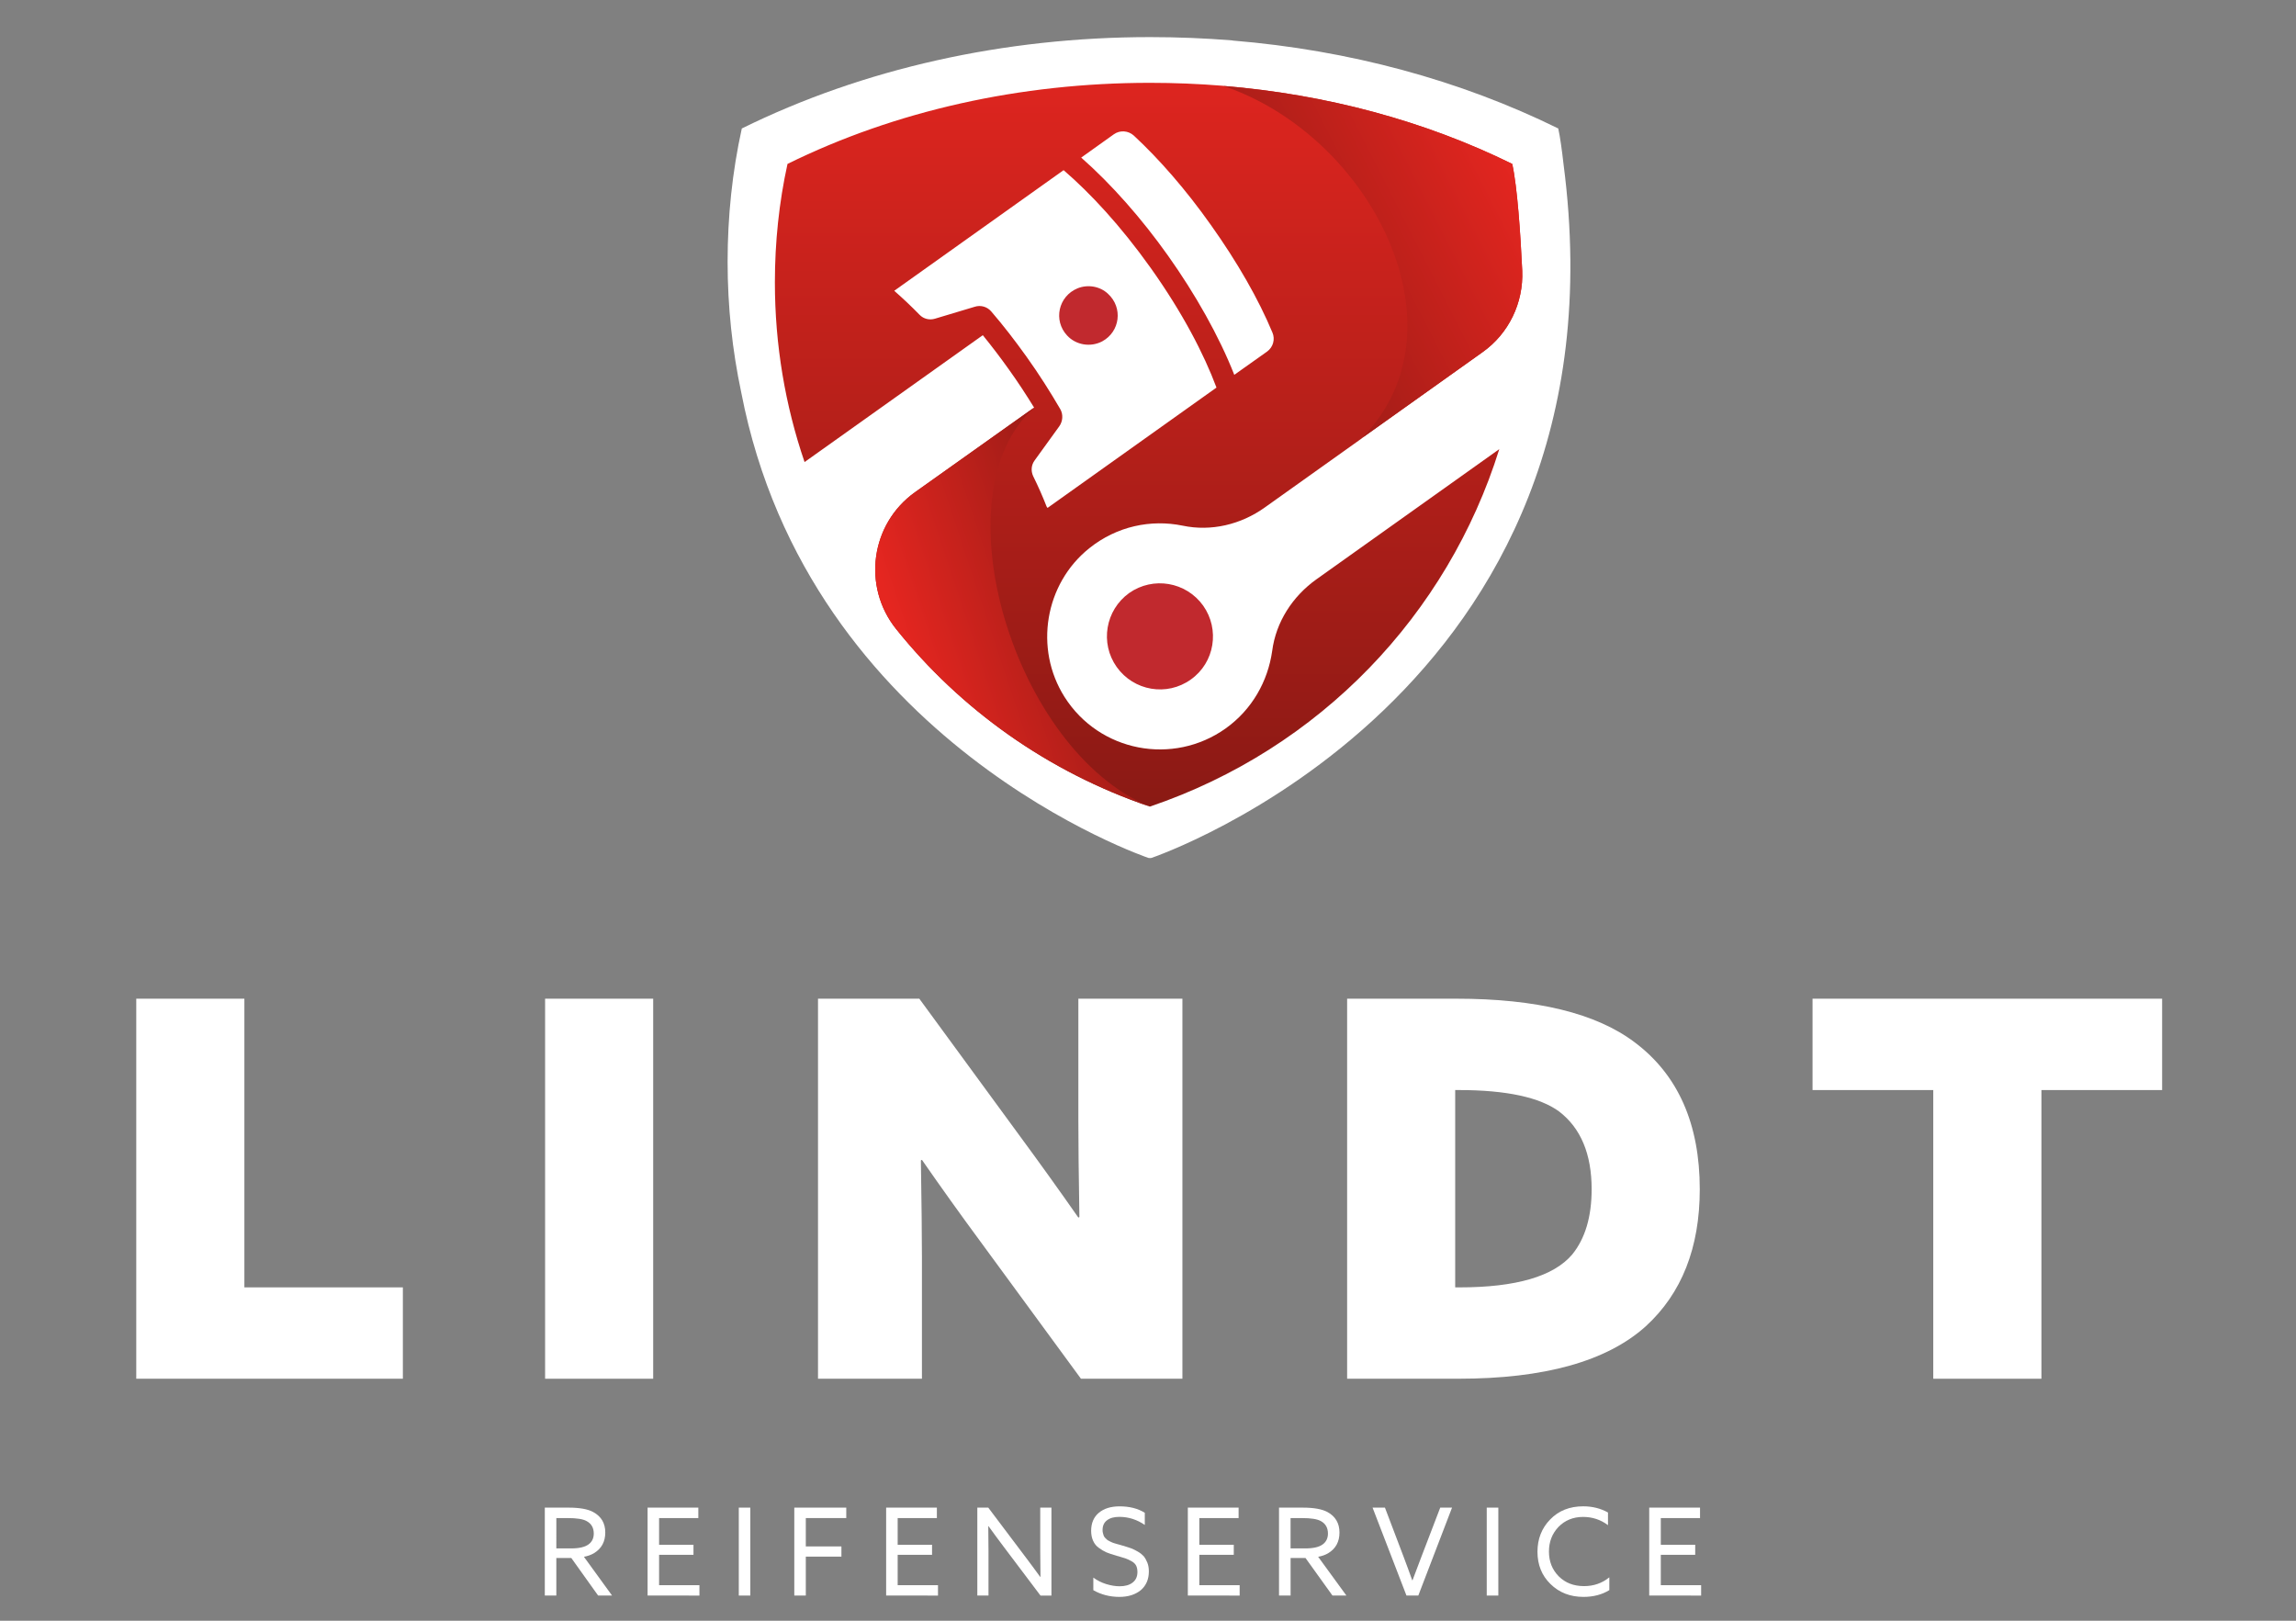
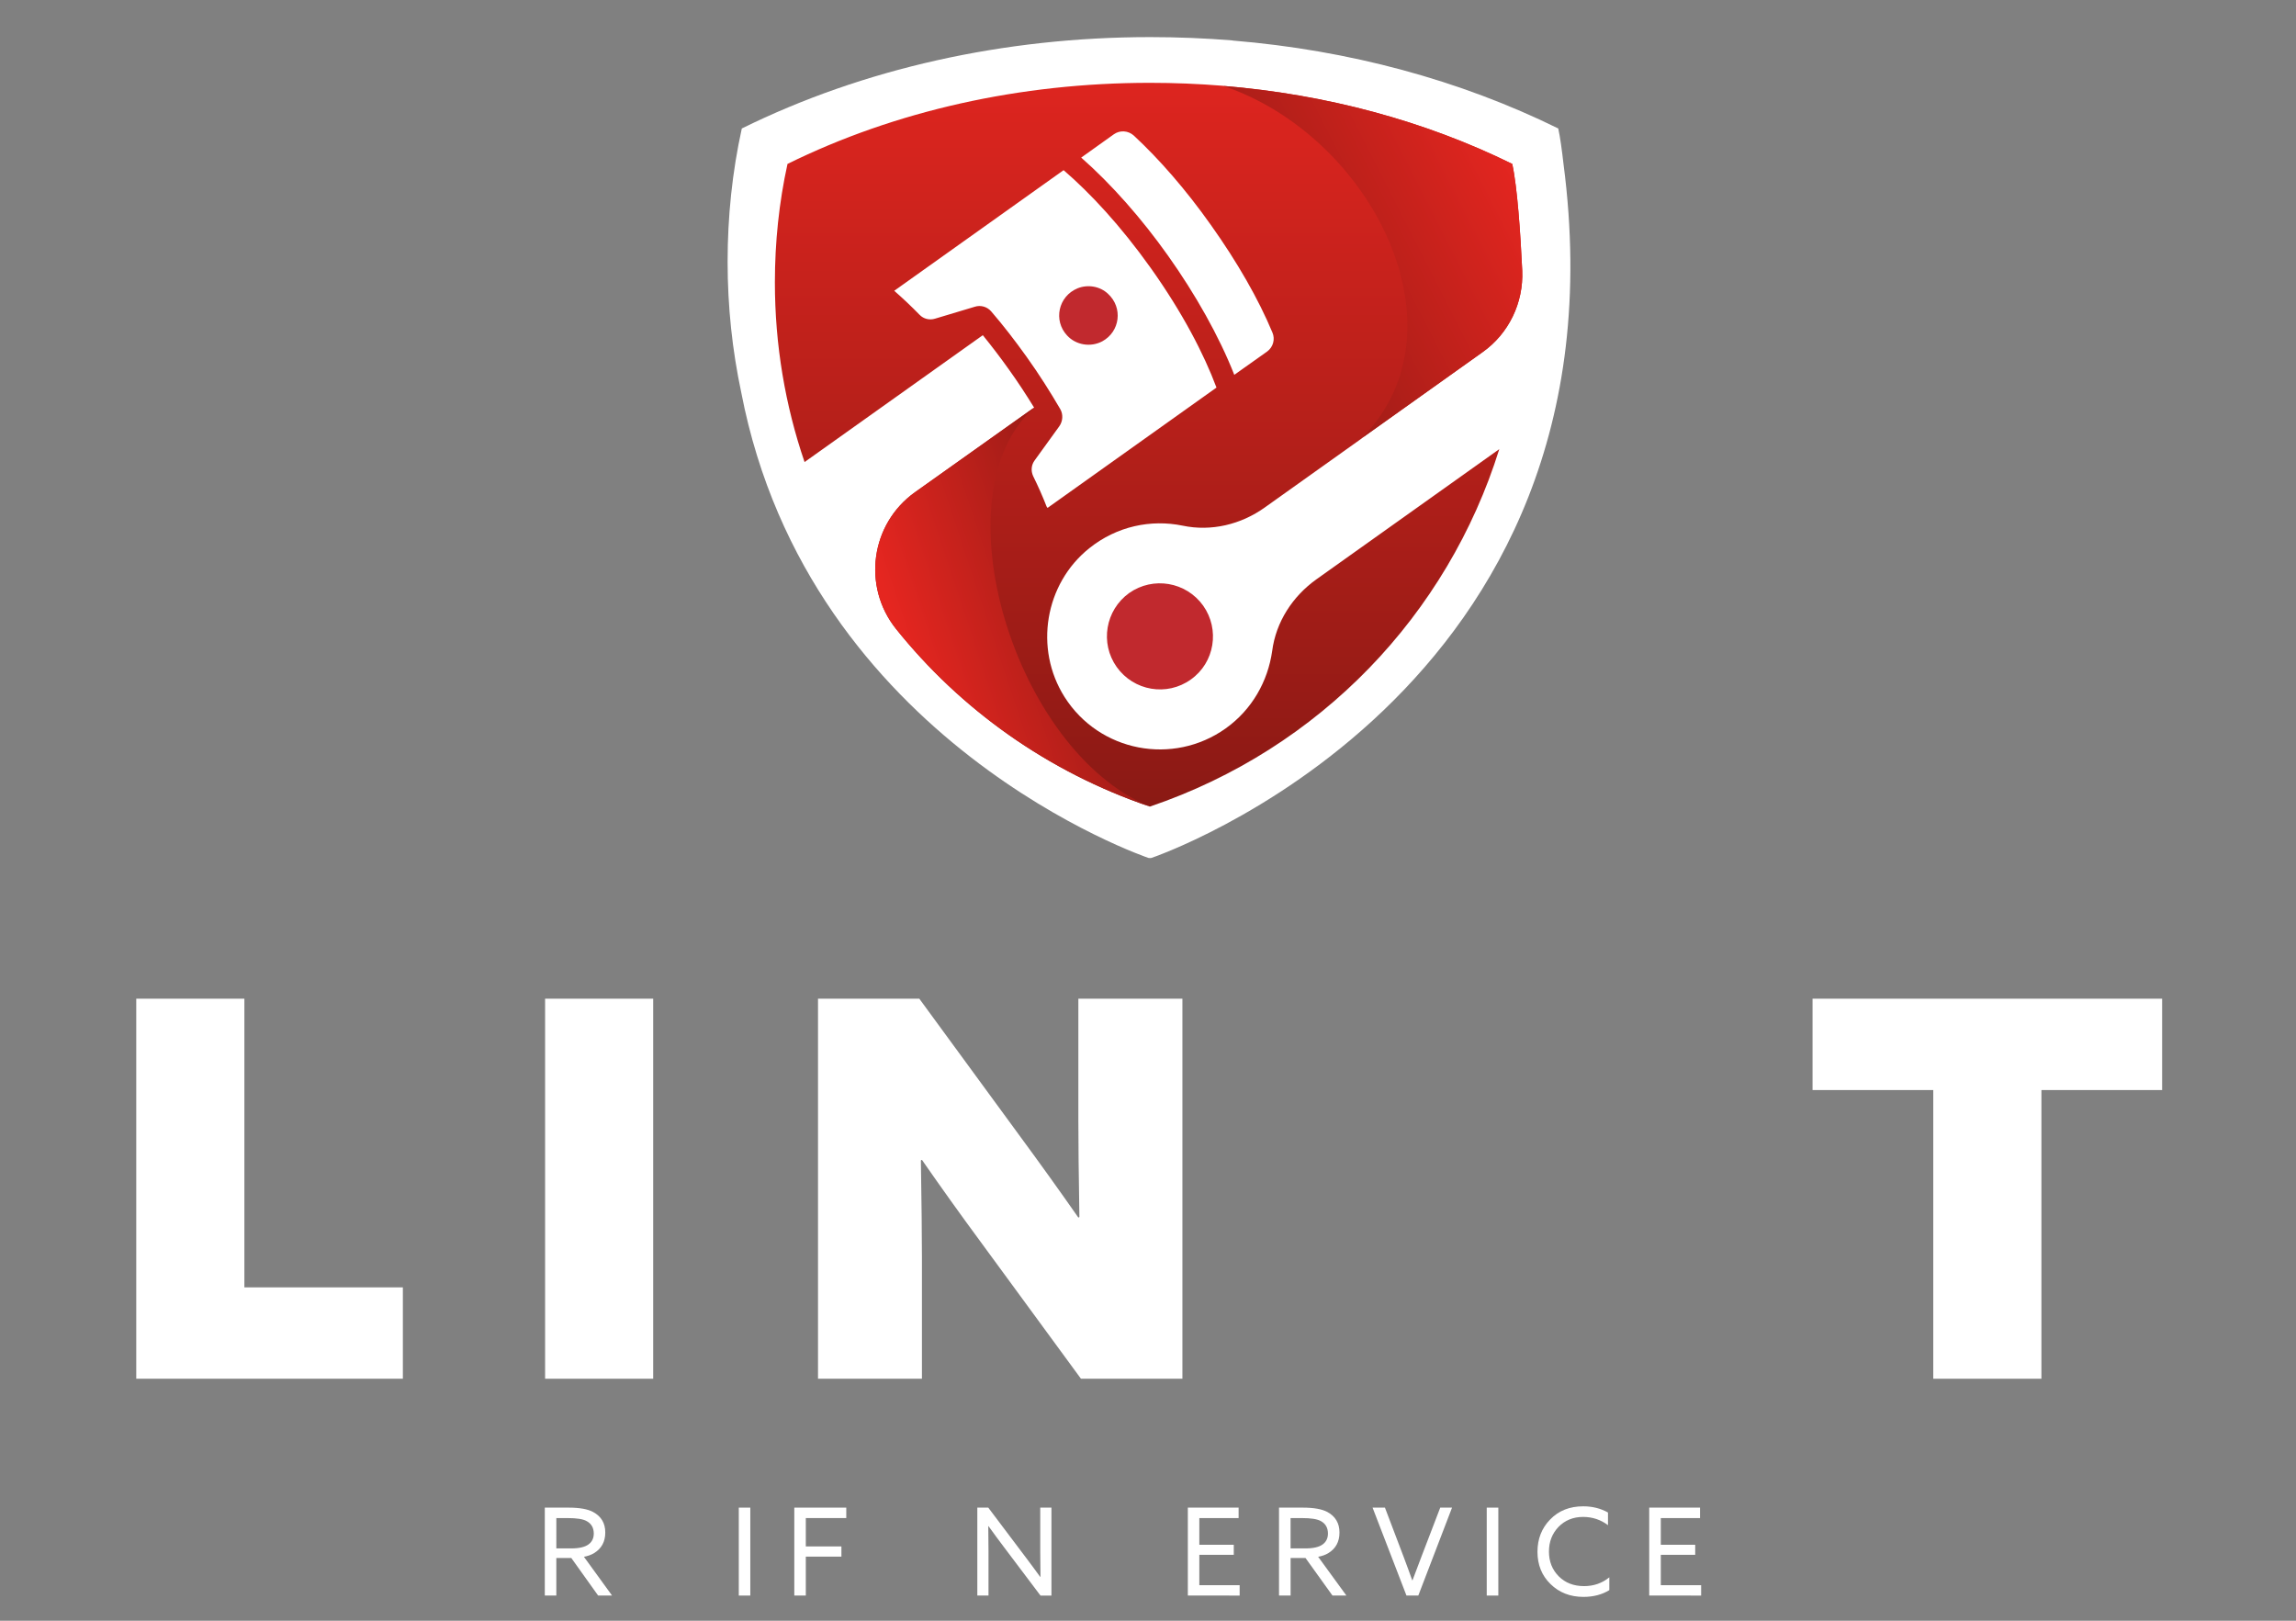
<svg xmlns="http://www.w3.org/2000/svg" version="1.1" id="Ebene_1" x="0px" y="0px" width="481.891px" height="340.16px" viewBox="0 0 481.891 340.16" enable-background="new 0 0 481.891 340.16" xml:space="preserve">
  <rect x="0" y="0" width="481.891" height="340.16" fill="#808080" stroke="none" />
  <g>
-     <path fill="#C1292E" d="M249.776,142.523c-5.022,3.6-11.953,2.396-15.521-2.611c-3.555-5.004-2.375-11.919,2.61-15.509   c4.978-3.514,11.908-2.356,15.49,2.65C255.893,132.024,254.777,138.98,249.776,142.523z" />
    <linearGradient id="SVGID_1_" gradientUnits="userSpaceOnUse" x1="834.662" y1="-289.027" x2="834.662" y2="-500.128" gradientTransform="matrix(1 0 0 -1 -593.726 -286.239)">
      <stop offset="0" style="stop-color:#E52620" />
      <stop offset="1" style="stop-color:#721611" />
    </linearGradient>
    <path fill="url(#SVGID_1_)" d="M266.805,136.571c-0.894,6.317-4.172,12.226-9.762,16.201c-10.986,7.842-26.427,4.944-33.732-6.589   c-6.396-10.137-4.128-23.711,5.199-31.16c5.771-4.615,12.927-6.076,19.542-4.72c6.009,1.256,12.226-0.258,17.19-3.81l20.37-14.481   v-0.045l25.27-18.002c5.49-3.897,8.597-10.35,8.32-17.059c-0.372-7.814-1.054-17.618-2.102-22.374   c-18.277-9.004-38.903-14.57-60.532-16.348c-0.047-0.019-0.047-0.019-0.05-0.019c-5.071-0.417-10.168-0.621-15.316-0.621   c-27.158,0-53.36,5.869-75.907,16.987c-1.777,8.07-2.64,16.411-2.64,24.805c0,13.109,2.165,25.803,6.215,37.648l37.338-26.577   c1.878,2.302,3.685,4.682,5.405,7.1c1.879,2.617,3.656,5.327,5.332,8.058l-24.965,17.738c-9.267,6.635-11.065,19.694-3.956,28.621   c13.478,16.818,31.712,29.935,53.18,37.222c35.675-12.109,62.37-40.256,73.19-74.879l-38.284,27.258   C271.088,125.088,267.588,130.455,266.805,136.571z M233.653,28.322c1.286-0.909,3.006-0.781,4.176,0.264   c5.328,4.935,10.923,11.339,16.173,18.742c5.547,7.801,9.984,15.585,12.849,22.529c0.625,1.41,0.156,3.052-1.097,3.976l-6.89,4.878   c-3.141-8.038-8.149-16.925-13.882-24.981c-5.456-7.694-11.874-14.981-18.186-20.525L233.653,28.322z M216.74,99.908   c-0.502-1.103-0.378-2.348,0.33-3.292l5.142-7.113c0.759-1.048,0.866-2.49,0.211-3.613c-2.091-3.606-4.443-7.304-7.091-11.011   c-2.408-3.371-4.844-6.529-7.347-9.43c-0.84-0.994-2.223-1.415-3.488-0.994l-8.293,2.488c-1.142,0.356-2.404,0.069-3.249-0.818   c-1.784-1.827-3.588-3.528-5.31-5.021l35.479-25.268c5.543,4.762,11.889,11.582,18.233,20.465   c6.694,9.404,11.178,18.044,13.801,25.072l-35.396,25.213l-0.21-0.293C218.761,104.241,217.825,102.105,216.74,99.908z" />
    <path fill="#C1292E" d="M231.221,71.687c-2.443,1.309-5.535,0.782-7.368-1.224c-2.919-3.137-1.849-8.2,2.197-9.873   c2.141-0.868,4.677-0.443,6.355,1.122C235.628,64.652,234.938,69.679,231.221,71.687z" />
    <linearGradient id="SVGID_2_" gradientUnits="userSpaceOnUse" x1="768.809" y1="-431.526" x2="864.26" y2="-399.825" gradientTransform="matrix(1 0 0 -1 -593.726 -286.239)">
      <stop offset="0.166" style="stop-color:#E52620" />
      <stop offset="0.82" style="stop-color:#721611" />
    </linearGradient>
-     <path fill="url(#SVGID_2_)" d="M241.199,169.147c-21.468-7.287-39.703-20.405-53.18-37.222c-7.109-8.927-5.312-21.987,3.956-28.621   l24.965-17.738C196.566,103.776,212.789,157.459,241.199,169.147z" />
+     <path fill="url(#SVGID_2_)" d="M241.199,169.147c-21.468-7.287-39.703-20.405-53.18-37.222l24.965-17.738C196.566,103.776,212.789,157.459,241.199,169.147z" />
    <linearGradient id="SVGID_3_" gradientUnits="userSpaceOnUse" x1="910.825" y1="-317.836" x2="826.167" y2="-361.036" gradientTransform="matrix(1 0 0 -1 -593.726 -286.239)">
      <stop offset="0" style="stop-color:#E52620" />
      <stop offset="1" style="stop-color:#721611" />
    </linearGradient>
    <path fill="url(#SVGID_3_)" d="M319.198,56.907c0.276,6.708-2.83,13.162-8.319,17.055l-25.27,18.004   c22.507-22.784,2.026-63.284-29.045-73.782c21.627,1.778,42.252,7.344,60.532,16.348C318.146,39.289,318.828,49.091,319.198,56.907   z" />
  </g>
  <g>
    <path fill="#FFFFFF" d="M28.598,289.368v-79.764h22.693v60.589h33.263v19.175H28.598z" />
    <path fill="#FFFFFF" d="M114.407,289.368v-79.764h22.686v79.764H114.407z" />
    <path fill="#FFFFFF" d="M226.873,289.368l-21.149-28.858c-4.113-5.57-8.187-11.276-12.226-17.081l-0.22,0.11   c0.141,8.961,0.22,15.712,0.22,20.273v25.555h-21.812v-79.763h21.261l21.148,28.888c4.114,5.59,8.188,11.258,12.234,17.053   l0.216-0.116c-0.152-8.95-0.216-15.715-0.216-20.261v-25.565h21.837v79.764h-21.286v0.002H226.873z" />
-     <path fill="#FFFFFF" d="M282.738,289.368v-79.764h22.904c16.88,0,29.376,3.059,37.449,9.158c9.102,6.811,13.661,17.13,13.661,30.84   c0,12.256-3.785,21.861-11.345,28.77c-8.152,7.329-21.256,10.996-39.334,10.996H282.738L282.738,289.368z M305.42,270.195h0.879   c11.891,0,19.789-2.313,23.689-6.913c2.703-3.332,4.07-7.885,4.07-13.68c0-7.406-2.277-12.825-6.821-16.321   c-4.046-2.967-11.063-4.503-21.046-4.503h-0.771V270.195L305.42,270.195z" />
    <path fill="#FFFFFF" d="M405.76,289.368V228.78h-25.337v-19.176h73.372v19.176h-25.336v60.588H405.76z" />
  </g>
  <g>
    <path fill="#FFFFFF" d="M114.346,334.875V316.42h4.996c2.344,0,4.063,0.32,5.148,0.919c1.705,0.916,2.548,2.362,2.548,4.296   c0,1.938-0.786,3.379-2.368,4.346c-0.61,0.36-1.317,0.614-2.114,0.755l5.908,8.137h-2.927l-5.633-7.889h-3.14v7.889h-2.417   L114.346,334.875L114.346,334.875z M116.765,324.979h3.142c1.66,0,2.867-0.29,3.621-0.845c0.727-0.527,1.095-1.308,1.095-2.275   c0-1.19-0.501-2.078-1.507-2.618c-0.762-0.428-2.082-0.628-3.951-0.628h-2.399L116.765,324.979L116.765,324.979z" />
-     <path fill="#FFFFFF" d="M135.918,334.875V316.42h10.65v2.19h-8.236v5.611h7.219v2.101h-7.219v6.372h8.467v2.181H135.918z" />
    <path fill="#FFFFFF" d="M155.06,334.875V316.42h2.417v18.455H155.06z" />
    <path fill="#FFFFFF" d="M166.71,334.875V316.42h10.907v2.19h-8.491v5.953h7.474v2.14h-7.474v8.169h-2.416V334.875z" />
-     <path fill="#FFFFFF" d="M185.987,334.875V316.42h10.645v2.19h-8.227v5.611h7.215v2.101h-7.215v6.372h8.462v2.181H185.987z" />
    <path fill="#FFFFFF" d="M207.468,334.875h-2.344V316.42h2.298l7.723,10.249c1.003,1.326,2.063,2.748,3.185,4.299l0.049-0.012   c-0.036-2.163-0.049-3.915-0.049-5.266v-9.273h2.349v18.458h-2.299l-7.721-10.24c-1.004-1.337-2.068-2.763-3.192-4.334   l-0.044,0.026c0.033,2.147,0.044,3.906,0.044,5.258L207.468,334.875L207.468,334.875z" />
-     <path fill="#FFFFFF" d="M229.471,333.75v-2.645c0.819,0.604,1.72,1.055,2.702,1.36c0.992,0.303,1.921,0.46,2.805,0.46   c1.141,0,2.049-0.24,2.733-0.771c0.679-0.52,1.014-1.262,1.014-2.221c0-0.544-0.092-0.983-0.269-1.337   c-0.197-0.385-0.526-0.69-0.993-0.946c-0.466-0.241-0.86-0.451-1.184-0.548c-0.313-0.103-0.855-0.284-1.607-0.5   c-0.069-0.007-0.123-0.018-0.173-0.033c-0.058-0.008-0.117-0.034-0.182-0.065c-0.068-0.024-0.128-0.042-0.179-0.056   c-0.763-0.2-1.394-0.439-1.924-0.642c-0.515-0.233-1.046-0.541-1.584-0.937c-0.526-0.361-0.939-0.883-1.207-1.49   c-0.27-0.599-0.412-1.311-0.412-2.084c0-1.616,0.541-2.898,1.618-3.799c1.086-0.895,2.533-1.343,4.346-1.343   c2.091,0,3.858,0.448,5.298,1.355v2.545c-1.625-1.112-3.412-1.694-5.335-1.694c-1.082,0-1.938,0.219-2.576,0.705   c-0.64,0.467-0.954,1.158-0.954,2.077c0,0.2,0.017,0.432,0.077,0.619c0.048,0.225,0.102,0.405,0.163,0.556   c0.067,0.148,0.156,0.296,0.29,0.439c0.133,0.146,0.258,0.271,0.35,0.336c0.092,0.114,0.248,0.219,0.47,0.313   c0.221,0.108,0.392,0.226,0.511,0.257c0.116,0.069,0.313,0.139,0.599,0.229c0.281,0.07,0.474,0.147,0.596,0.178   c0.119,0.027,0.339,0.084,0.668,0.182c0.309,0.114,0.528,0.152,0.663,0.187c0.625,0.189,1.159,0.369,1.605,0.522   c0.437,0.161,0.896,0.405,1.408,0.692c0.508,0.292,0.909,0.619,1.218,0.95c0.309,0.386,0.561,0.83,0.774,1.354   c0.22,0.545,0.323,1.159,0.323,1.845c0,1.655-0.558,2.961-1.682,3.938c-1.128,0.921-2.615,1.42-4.489,1.42   C232.916,335.158,231.087,334.667,229.471,333.75z" />
    <path fill="#FFFFFF" d="M249.307,334.875V316.42h10.654v2.19h-8.243v5.611h7.23v2.101h-7.23v6.372h8.464v2.181H249.307z" />
    <path fill="#FFFFFF" d="M268.445,334.875V316.42h4.99c2.355,0,4.059,0.32,5.166,0.919c1.685,0.916,2.532,2.362,2.532,4.296   c0,1.938-0.77,3.379-2.356,4.346c-0.605,0.36-1.313,0.614-2.119,0.755l5.928,8.137h-2.924l-5.664-7.889h-3.125v7.889h-2.428   V334.875L268.445,334.875z M270.867,324.979h3.129c1.669,0,2.879-0.29,3.62-0.845c0.728-0.527,1.097-1.308,1.097-2.275   c0-1.19-0.497-2.078-1.493-2.618c-0.766-0.428-2.091-0.628-3.951-0.628h-2.401V324.979L270.867,324.979z" />
    <path fill="#FFFFFF" d="M295.193,334.875l-7.115-18.455h2.597l3.925,10.335c0.624,1.682,1.241,3.313,1.804,4.916h0.057   c0.602-1.622,1.226-3.296,1.88-4.975l3.94-10.279h2.478l-7.08,18.455h-2.484V334.875L295.193,334.875z" />
    <path fill="#FFFFFF" d="M312.041,334.875V316.42h2.432v18.455H312.041z" />
    <path fill="#FFFFFF" d="M322.689,325.692c0-2.668,0.872-4.955,2.664-6.785c1.79-1.854,4.099-2.76,6.938-2.76   c1.925,0,3.647,0.431,5.198,1.298v2.655c-1.532-1.15-3.272-1.729-5.231-1.729c-2.082,0-3.807,0.72-5.145,2.079   c-1.332,1.407-2.015,3.11-2.015,5.201c0,2.081,0.691,3.803,2.045,5.177c1.384,1.383,3.142,2.065,5.332,2.065   c1.99,0,3.766-0.599,5.295-1.846v2.689c-1.492,0.921-3.306,1.42-5.424,1.42c-2.79,0-5.092-0.902-6.926-2.699   C323.593,330.673,322.689,328.416,322.689,325.692z" />
    <path fill="#FFFFFF" d="M346.144,334.875V316.42h10.663v2.19h-8.233v5.611h7.22v2.101h-7.22v6.372h8.463v2.181H346.144z" />
  </g>
  <path fill="#FFFFFF" d="M328.156,34.436c-0.34-2.968-0.689-5.577-1.105-7.473c-20.654-10.164-43.925-16.446-68.322-18.45  c0,0.001,0,0.002,0.001,0.003c-0.001,0-0.001,0-0.001,0c-0.06-0.034-0.06-0.034-0.067-0.034c-5.73-0.46-11.491-0.695-17.275-0.695  c-30.664,0-60.248,6.628-85.692,19.178c-2.01,9.104-2.982,18.52-2.982,27.995c0,9.372,0.979,18.551,2.865,27.414  c14.241,73.691,85.493,97.698,85.493,97.698h0.078c0.129,0.045,0.135-0.01,0.266,0.012c-0.006,0-0.002,0,0,0  c0.101-0.021,0.007,0.032,0.126-0.005l0.094-0.007C241.634,180.073,342.756,146,328.156,34.436z" />
  <g>
    <path fill="#C1292E" d="M249.936,142.614c-5.029,3.603-11.977,2.401-15.557-2.622c-3.553-5.006-2.381-11.942,2.617-15.532   c5.018-3.52,11.93-2.368,15.528,2.651C256.053,132.094,254.953,139.063,249.936,142.614z" />
    <linearGradient id="SVGID_4_" gradientUnits="userSpaceOnUse" x1="1189.083" y1="470.644" x2="1189.083" y2="682.167" gradientTransform="matrix(1 0 0 1 -948.011 -468.05)">
      <stop offset="0" style="stop-color:#E52620" />
      <stop offset="1" style="stop-color:#721611" />
    </linearGradient>
    <path fill="url(#SVGID_4_)" d="M267.007,136.642c-0.904,6.326-4.192,12.257-9.759,16.241c-11.038,7.857-26.505,4.949-33.826-6.616   c-6.409-10.14-4.138-23.743,5.204-31.206c5.78-4.633,12.952-6.097,19.582-4.737c6.016,1.271,12.264-0.249,17.244-3.811   l20.382-14.517v-0.042l25.329-18.039c5.507-3.897,8.609-10.37,8.329-17.091c-0.369-7.825-1.041-17.657-2.101-22.419   c-18.322-9.021-38.987-14.596-60.648-16.375c-0.051-0.023-0.051-0.023-0.057-0.023c-5.078-0.414-10.191-0.622-15.344-0.622   c-27.213,0-53.471,5.884-76.058,17.021c-1.779,8.085-2.648,16.445-2.648,24.856c0,13.138,2.173,25.858,6.229,37.716l37.409-26.627   c1.883,2.313,3.694,4.696,5.422,7.12c1.88,2.613,3.659,5.334,5.344,8.072l-25.02,17.78c-9.288,6.649-11.088,19.73-3.964,28.669   c13.505,16.852,31.778,29.992,53.286,37.297c35.743-12.121,62.494-40.333,73.335-75.023l-38.367,27.311   C271.311,125.134,267.795,130.521,267.007,136.642z M233.777,28.184c1.291-0.916,3.018-0.783,4.187,0.266   c5.336,4.949,10.939,11.359,16.183,18.776c5.568,7.822,10.017,15.614,12.916,22.578c0.602,1.408,0.146,3.053-1.116,3.978   l-6.894,4.889c-3.156-8.056-8.18-16.955-13.921-25.032c-5.465-7.71-11.897-15.016-18.208-20.563L233.777,28.184z M216.835,99.917   c-0.506-1.113-0.379-2.358,0.325-3.299l5.158-7.139c0.746-1.036,0.867-2.491,0.212-3.617c-2.1-3.608-4.453-7.322-7.106-11.033   c-2.417-3.375-4.859-6.54-7.37-9.45c-0.837-0.992-2.22-1.414-3.488-0.992l-8.308,2.492c-1.15,0.359-2.413,0.067-3.258-0.813   c-1.783-1.831-3.598-3.536-5.317-5.038l35.546-25.314c5.548,4.771,11.931,11.606,18.271,20.506   c6.706,9.425,11.181,18.077,13.817,25.124l-35.46,25.256l-0.196-0.289C218.86,104.255,217.921,102.108,216.835,99.917z" />
    <path fill="#C1292E" d="M231.351,71.636c-2.46,1.307-5.554,0.781-7.391-1.231c-2.929-3.14-1.853-8.216,2.199-9.892   c2.157-0.866,4.691-0.441,6.37,1.129C235.755,64.585,235.065,69.622,231.351,71.636z" />
    <linearGradient id="SVGID_5_" gradientUnits="userSpaceOnUse" x1="1123.104" y1="613.428" x2="1218.755" y2="581.661" gradientTransform="matrix(1 0 0 1 -948.011 -468.05)">
      <stop offset="0.166" style="stop-color:#E52620" />
      <stop offset="0.82" style="stop-color:#721611" />
    </linearGradient>
    <path fill="url(#SVGID_5_)" d="M241.342,169.286c-21.508-7.307-39.78-20.447-53.287-37.299c-7.123-8.939-5.324-22.019,3.965-28.668   l25.02-17.782C196.62,103.782,212.872,157.58,241.342,169.286z" />
    <linearGradient id="SVGID_6_" gradientUnits="userSpaceOnUse" x1="1265.408" y1="499.514" x2="1180.567" y2="542.807" gradientTransform="matrix(1 0 0 1 -948.011 -468.05)">
      <stop offset="0" style="stop-color:#E52620" />
      <stop offset="1" style="stop-color:#721611" />
    </linearGradient>
    <path fill="url(#SVGID_6_)" d="M319.491,56.822c0.28,6.722-2.822,13.197-8.329,17.092l-25.329,18.04   c22.566-22.832,2.037-63.412-29.088-73.926c21.661,1.782,42.326,7.355,60.648,16.375C318.45,39.167,319.123,48.998,319.491,56.822z   " />
  </g>
</svg>